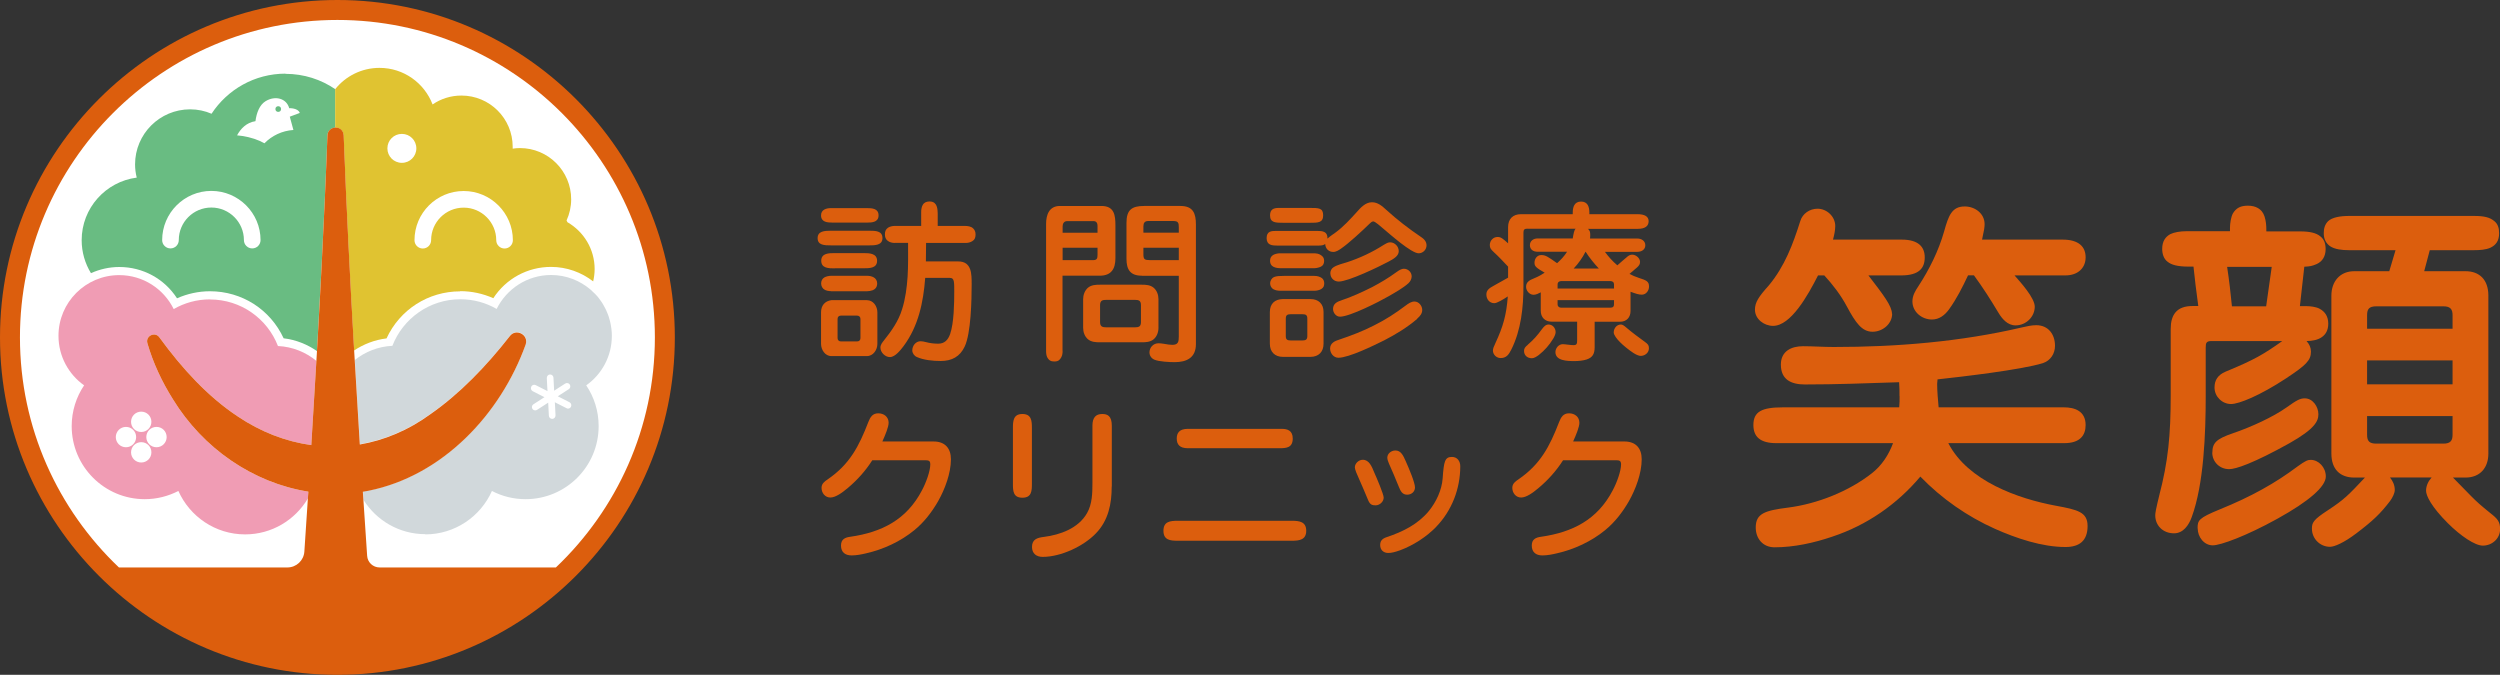
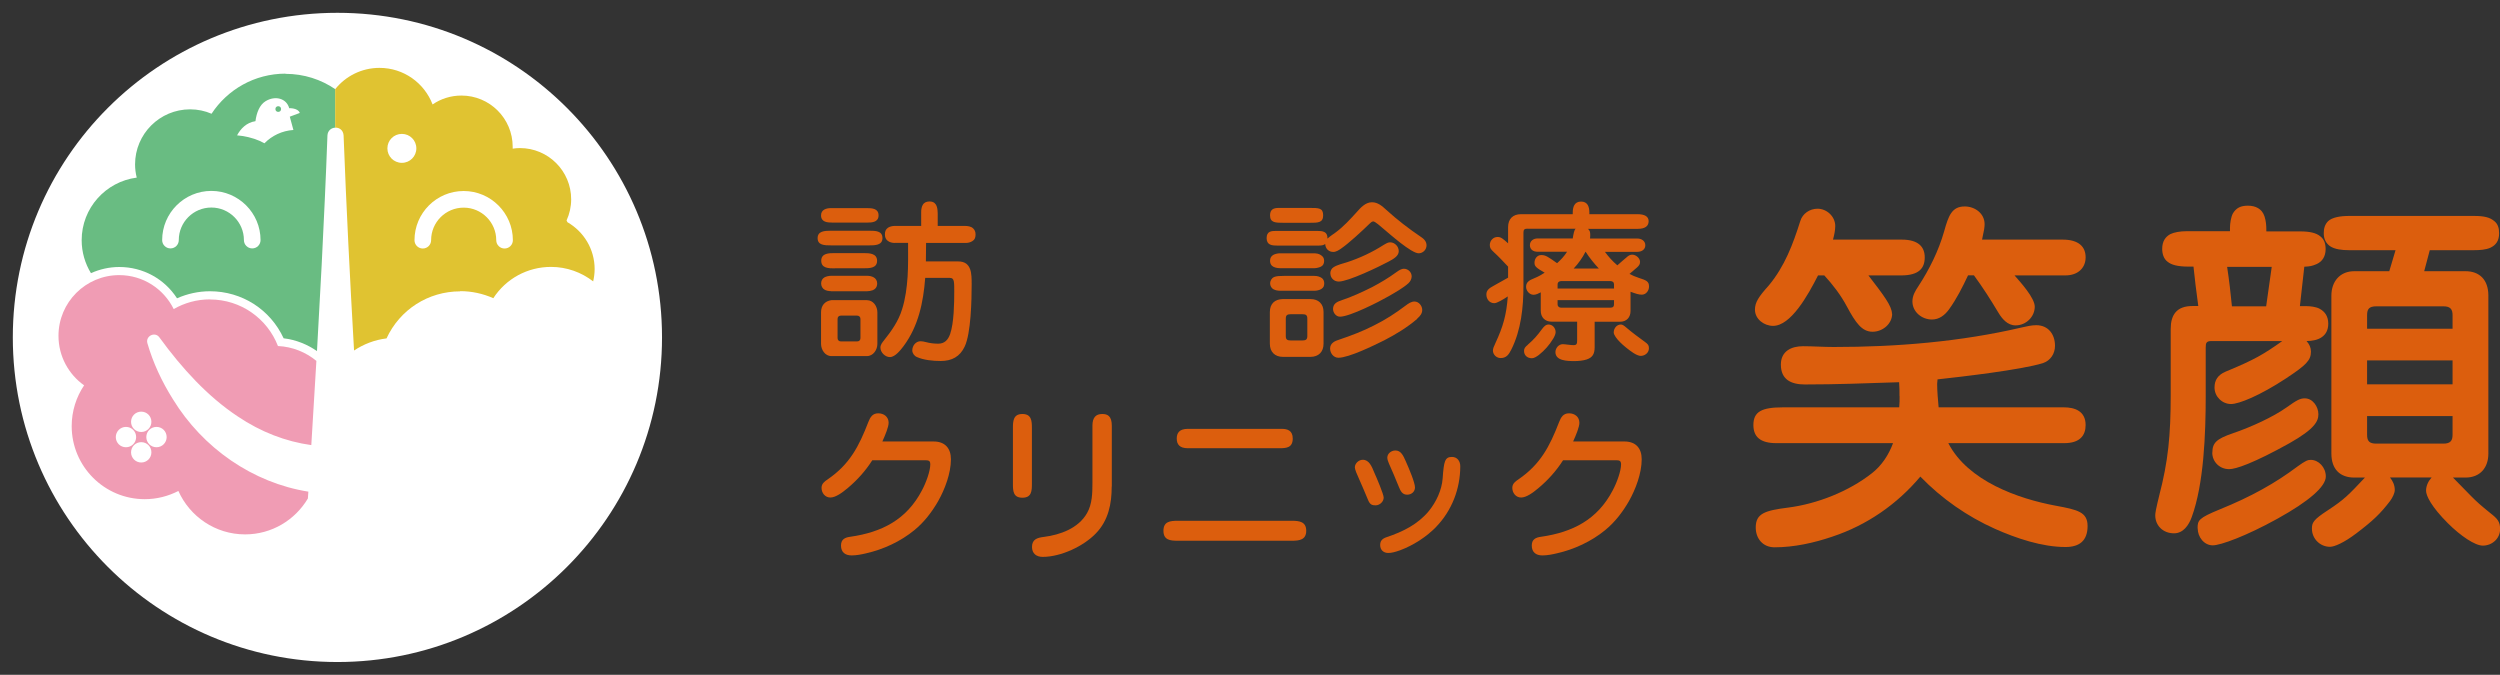
<svg xmlns="http://www.w3.org/2000/svg" id="_レイヤー_1" data-name="レイヤー 1" viewBox="0 0 255.62 69">
  <rect x="0" y="0" width="255.62" height="69" fill="#333333" stroke="none" />
  <defs>
    <style>
      .cls-1 {
        fill: none;
      }

      .cls-1, .cls-2, .cls-3, .cls-4, .cls-5, .cls-6, .cls-7 {
        stroke-width: 0px;
      }

      .cls-2 {
        fill: #dc5e0d;
      }

      .cls-3 {
        fill: #f09cb4;
      }

      .cls-4 {
        fill: #fff;
      }

      .cls-5 {
        fill: #e0c331;
      }

      .cls-6 {
        fill: #d1d8db;
      }

      .cls-7 {
        fill: #69bc82;
      }
    </style>
  </defs>
  <circle class="cls-4" cx="34.5" cy="34.5" r="33.19" />
  <g>
    <g>
      <path class="cls-1" d="m14.44,44.18c.57,0,1.04-.46,1.04-1.04s-.46-1.04-1.04-1.04-1.04.46-1.04,1.04.46,1.04,1.04,1.04Z" />
      <path class="cls-1" d="m13.92,44.7c0-.57-.46-1.04-1.04-1.04s-1.04.46-1.04,1.04.46,1.04,1.04,1.04,1.04-.46,1.04-1.04Z" />
      <path class="cls-1" d="m14.44,45.21c-.57,0-1.04.46-1.04,1.04s.46,1.04,1.04,1.04,1.04-.46,1.04-1.04-.46-1.04-1.04-1.04Z" />
      <circle class="cls-1" cx="16" cy="44.69" r="1.04" />
    </g>
    <g>
      <g>
        <path class="cls-1" d="m47.41,19.52c-2.77,0-5.03,2.26-5.03,5.03,0,.47.38.85.85.85s.85-.38.85-.85c0-1.83,1.49-3.33,3.33-3.33s3.33,1.49,3.33,3.33c0,.47.38.85.85.85s.85-.38.85-.85c0-2.77-2.26-5.03-5.03-5.03Z" />
        <path class="cls-1" d="m41.09,13.69c-.82,0-1.48.66-1.48,1.48s.66,1.48,1.48,1.48,1.48-.66,1.48-1.48-.66-1.48-1.48-1.48Z" />
      </g>
      <g>
        <path class="cls-1" d="m43.24,25.4c.47,0,.85-.38.85-.85,0-1.83,1.49-3.33,3.33-3.33s3.33,1.49,3.33,3.33c0,.47.38.85.85.85s.85-.38.85-.85c0-2.77-2.26-5.03-5.03-5.03s-5.03,2.26-5.03,5.03c0,.47.38.85.85.85Z" />
        <path class="cls-1" d="m41.09,16.66c.82,0,1.48-.66,1.48-1.48s-.66-1.48-1.48-1.48-1.48.66-1.48,1.48.66,1.48,1.48,1.48Z" />
      </g>
      <g>
        <path class="cls-1" d="m21.61,19.52c-2.77,0-5.03,2.26-5.03,5.03,0,.47.38.85.85.85s.85-.38.85-.85c0-1.83,1.49-3.33,3.33-3.33s3.33,1.49,3.33,3.33c0,.47.38.85.85.85s.85-.38.85-.85c0-2.77-2.25-5.03-5.03-5.03Z" />
-         <path class="cls-1" d="m43.24,25.4c.47,0,.85-.38.85-.85,0-1.83,1.49-3.33,3.33-3.33s3.33,1.49,3.33,3.33c0,.47.38.85.85.85s.85-.38.85-.85c0-2.77-2.26-5.03-5.03-5.03s-5.03,2.26-5.03,5.03c0,.47.38.85.85.85Z" />
        <path class="cls-1" d="m29.56,11.07c-.27-1-1.43-1.32-2.42-.71-.6.37-.92,1.19-1.03,2.04-.93.15-1.52.78-1.88,1.45.17.01.34.03.51.06.88.13,1.67.4,2.29.75.76-.78,1.8-1.28,2.95-1.36l-.37-1.36,1.02-.38c-.16-.52-1.08-.49-1.08-.49Z" />
        <path class="cls-1" d="m41.09,16.66c.82,0,1.48-.66,1.48-1.48s-.66-1.48-1.48-1.48-1.48.66-1.48,1.48.66,1.48,1.48,1.48Z" />
        <path class="cls-1" d="m34.5,2.04C16.6,2.04,2.04,16.6,2.04,34.5c0,9.25,3.89,17.6,10.12,23.52h17.23c.91,0,1.67-.71,1.73-1.62.14-2.04.27-4.09.41-6.14-5.68-.9-10.79-4.45-13.85-9.45-1.13-1.8-2.03-3.72-2.61-5.73-.21-.74.79-1.22,1.23-.59,2.33,3.2,4.96,6.06,8.01,8.08,2.36,1.59,4.91,2.57,7.52,2.93.2-3.21.4-6.42.58-9.62-.99-.69-2.15-1.15-3.41-1.31-1.36-2.94-4.26-4.81-7.53-4.81-1.16,0-2.31.25-3.37.72-1.29-1.99-3.49-3.2-5.9-3.2-1.03,0-2.01.23-2.9.63-.6-.98-.95-2.13-.95-3.37,0-3.28,2.46-5.99,5.63-6.4-.11-.43-.17-.88-.17-1.35,0-3.11,2.52-5.63,5.63-5.63.78,0,1.52.16,2.19.45,1.61-2.47,4.4-4.1,7.57-4.1,1.89,0,3.64.58,5.09,1.57,1.07-1.33,2.7-2.18,4.53-2.18,2.48,0,4.59,1.56,5.43,3.74.84-.57,1.85-.91,2.95-.91,2.9,0,5.24,2.35,5.24,5.24,0,.06,0,.13,0,.19.24-.03.49-.06.74-.06,2.9,0,5.24,2.35,5.24,5.24,0,.77-.17,1.5-.47,2.16.03.06.06.12.09.18,1.66.96,2.78,2.75,2.78,4.8,0,.43-.05.85-.15,1.25-1.19-.93-2.69-1.48-4.31-1.48-2.42,0-4.61,1.21-5.9,3.2-1.06-.47-2.21-.72-3.37-.72-3.27,0-6.17,1.87-7.53,4.81-1.22.15-2.35.59-3.32,1.24.18,3.21.37,6.41.58,9.61,2.5-.43,4.96-1.45,7.22-3.1,3.01-2.09,5.72-4.9,8.11-7.97.62-.84,1.96-.15,1.63.84-2.56,7.09-8.46,13.43-16.08,14.96-.19.04-.38.07-.57.1.14,2.18.29,4.36.44,6.55,0,0,0,0,0,0,.04.67.6,1.19,1.27,1.19h18.03c6.23-5.92,10.12-14.27,10.12-23.52,0-17.9-14.56-32.46-32.46-32.46Z" />
        <g>
          <circle class="cls-7" cx="28.45" cy="11.15" r=".29" />
          <path class="cls-7" d="m29.2,7.53c-3.17,0-5.95,1.63-7.57,4.1-.67-.29-1.41-.45-2.19-.45-3.11,0-5.63,2.52-5.63,5.63,0,.46.06.91.17,1.35-3.17.41-5.63,3.11-5.63,6.4,0,1.23.35,2.39.95,3.37.89-.4,1.86-.63,2.9-.63,2.42,0,4.61,1.21,5.9,3.2,1.06-.47,2.21-.72,3.37-.72,3.27,0,6.17,1.87,7.53,4.81,1.26.15,2.42.62,3.41,1.31.17-2.95.33-5.89.48-8.83.22-4.41.43-8.82.59-13.23.03-.5.41-.77.8-.79v-3.93s0,0,0,0c-1.45-.99-3.2-1.57-5.09-1.57Zm-3.41,17.87c-.47,0-.85-.38-.85-.85,0-1.83-1.49-3.33-3.33-3.33s-3.33,1.49-3.33,3.33c0,.47-.38.85-.85.85s-.85-.38-.85-.85c0-2.77,2.26-5.03,5.03-5.03s5.03,2.26,5.03,5.03c0,.47-.38.85-.85.85Zm4.2-12.11c-1.15.08-2.19.58-2.95,1.36-.62-.35-1.41-.62-2.29-.75-.17-.03-.34-.04-.51-.06.36-.67.95-1.31,1.88-1.45.11-.85.42-1.67,1.03-2.04.99-.61,2.15-.29,2.42.71,0,0,.92-.03,1.08.49l-1.02.38.37,1.36Z" />
        </g>
        <path class="cls-5" d="m47.07,29.77c1.16,0,2.31.25,3.37.72,1.29-1.99,3.49-3.2,5.9-3.2,1.62,0,3.12.56,4.31,1.48.09-.4.15-.82.15-1.25,0-2.06-1.12-3.84-2.78-4.8-.03-.06-.06-.12-.09-.18.3-.66.47-1.39.47-2.16,0-2.9-2.35-5.24-5.24-5.24-.25,0-.5.02-.74.06,0-.06,0-.13,0-.19,0-2.9-2.35-5.24-5.24-5.24-1.09,0-2.11.33-2.95.91-.84-2.19-2.95-3.74-5.43-3.74-1.83,0-3.47.85-4.53,2.18,0,0,0,0,0,0v3.93c.41-.02.82.24.86.79.28,7.33.65,14.67,1.07,22,.97-.65,2.1-1.09,3.32-1.24,1.36-2.94,4.26-4.81,7.53-4.81Zm.34-10.24c2.77,0,5.03,2.26,5.03,5.03,0,.47-.38.85-.85.85s-.85-.38-.85-.85c0-1.83-1.49-3.33-3.33-3.33s-3.33,1.49-3.33,3.33c0,.47-.38.85-.85.85s-.85-.38-.85-.85c0-2.77,2.25-5.03,5.03-5.03Zm-6.32-5.84c.82,0,1.48.66,1.48,1.48s-.66,1.48-1.48,1.48-1.48-.66-1.48-1.48.66-1.48,1.48-1.48Z" />
        <g>
          <circle class="cls-1" cx="16" cy="44.69" r="1.04" />
          <path class="cls-1" d="m14.44,45.21c-.57,0-1.04.46-1.04,1.04s.46,1.04,1.04,1.04,1.04-.46,1.04-1.04-.46-1.04-1.04-1.04Z" />
          <path class="cls-1" d="m13.92,44.7c0-.57-.46-1.04-1.04-1.04s-1.04.46-1.04,1.04.46,1.04,1.04,1.04,1.04-.46,1.04-1.04Z" />
          <path class="cls-1" d="m13.4,43.14c0,.57.46,1.04,1.04,1.04s1.04-.46,1.04-1.04-.46-1.04-1.04-1.04-1.04.46-1.04,1.04Z" />
-           <path class="cls-1" d="m34.5,2.04C16.6,2.04,2.04,16.6,2.04,34.5c0,9.25,3.89,17.6,10.12,23.52h17.23c.91,0,1.67-.71,1.73-1.62.12-1.81.24-3.62.36-5.43-1.3,2.19-3.69,3.67-6.42,3.67-3.04,0-5.66-1.83-6.82-4.44-1.03.54-2.2.84-3.44.84-4.12,0-7.47-3.34-7.47-7.47,0-1.55.47-2.98,1.27-4.17-1.59-1.12-2.62-2.97-2.62-5.06,0-3.43,2.78-6.21,6.21-6.21,2.45,0,4.55,1.42,5.57,3.47,1.09-.63,2.36-.99,3.71-.99,3.17,0,5.87,1.98,6.95,4.76,1.49.07,2.85.63,3.93,1.52.02-.34.04-.68.06-1.01.17-2.95.33-5.89.48-8.83.22-4.41.43-8.82.59-13.23.03-.5.41-.77.8-.79.41-.02.82.24.86.79.28,7.33.65,14.67,1.07,22,.18,3.21.37,6.41.58,9.61,2.5-.43,4.96-1.45,7.22-3.1,3.01-2.09,5.72-4.9,8.11-7.97.62-.84,1.96-.15,1.63.84-2.56,7.09-8.46,13.43-16.08,14.96-.19.04-.38.07-.57.1.14,2.18.29,4.36.44,6.55,0,0,0,0,0,0,.04.67.6,1.19,1.27,1.19h18.03c6.23-5.92,10.12-14.27,10.12-23.52,0-17.9-14.56-32.46-32.46-32.46Z" />
          <path class="cls-3" d="m21.47,30.61c-1.35,0-2.61.36-3.71.99-1.01-2.05-3.12-3.47-5.57-3.47-3.43,0-6.21,2.78-6.21,6.21,0,2.09,1.04,3.94,2.62,5.06-.8,1.19-1.27,2.63-1.27,4.17,0,4.12,3.34,7.47,7.47,7.47,1.24,0,2.41-.31,3.44-.84,1.16,2.61,3.78,4.44,6.82,4.44,2.74,0,5.12-1.48,6.42-3.67.02-.23.03-.47.05-.7-5.68-.9-10.79-4.45-13.85-9.45-1.13-1.8-2.03-3.72-2.61-5.73-.21-.74.79-1.22,1.23-.59,2.33,3.2,4.96,6.06,8.01,8.08,2.36,1.59,4.91,2.57,7.52,2.93.18-2.87.35-5.74.52-8.61-1.08-.89-2.44-1.45-3.93-1.52-1.08-2.79-3.78-4.76-6.95-4.76Zm-9.63,14.08c0-.57.46-1.04,1.04-1.04s1.04.46,1.04,1.04-.46,1.04-1.04,1.04-1.04-.46-1.04-1.04Zm2.6,2.6c-.57,0-1.04-.46-1.04-1.04s.46-1.04,1.04-1.04,1.04.46,1.04,1.04-.46,1.04-1.04,1.04Zm2.6-2.6c0,.57-.46,1.04-1.04,1.04s-1.04-.46-1.04-1.04.46-1.04,1.04-1.04,1.04.46,1.04,1.04Zm-1.56-1.56c0,.57-.46,1.04-1.04,1.04s-1.04-.46-1.04-1.04.46-1.04,1.04-1.04,1.04.46,1.04,1.04Z" />
          <g>
            <path class="cls-1" d="m54.47,39.98l.74.38s0,0,0,0l.46.23-1.13.73c-.16.1-.2.31-.1.47.07.1.17.15.29.15.06,0,.13-.02.19-.06l.7-.45s0,0,0,0l.43-.28.07,1.34c0,.18.16.32.34.32,0,0,.01,0,.02,0,.19-.01.33-.17.32-.36l-.04-.83s0,0,0,0l-.03-.51,1.2.61s.1.04.15.04c.12,0,.24-.07.3-.19.09-.17.02-.37-.15-.46l-.74-.38s0,0,0,0l-.46-.23,1.13-.73c.16-.1.2-.31.1-.47-.1-.16-.31-.2-.47-.1l-.7.45s0,0,0,0l-.43.28-.07-1.34c-.01-.19-.18-.33-.36-.32-.19.01-.33.17-.32.36l.04.83s0,0,0,0l.03.51-1.2-.61c-.17-.09-.37-.02-.46.15-.09.17-.02.37.15.46Z" />
            <path class="cls-1" d="m34.5,2.04C16.6,2.04,2.04,16.6,2.04,34.5c0,9.25,3.89,17.6,10.12,23.52h17.23c.91,0,1.67-.71,1.73-1.62.12-1.81.24-3.62.36-5.43.02-.23.03-.47.05-.7-5.68-.9-10.79-4.45-13.85-9.45-1.13-1.8-2.03-3.72-2.61-5.73-.21-.74.79-1.22,1.23-.59,2.33,3.2,4.96,6.06,8.01,8.08,2.36,1.59,4.91,2.57,7.52,2.93.18-2.87.35-5.74.52-8.61.02-.34.04-.68.06-1.01.17-2.95.33-5.89.48-8.83.22-4.41.43-8.82.59-13.23.03-.5.41-.77.8-.79.41-.02.82.24.86.79.28,7.33.65,14.67,1.07,22,.02.34.04.67.06,1.01,1.07-.85,2.39-1.38,3.84-1.45,1.08-2.79,3.78-4.76,6.95-4.76,1.35,0,2.61.36,3.71.99,1.01-2.05,3.12-3.47,5.57-3.47,1.54,0,2.95.57,4.04,1.5,0,0,0,0,0,0,.16.14.31.28.46.44.02.02.03.04.05.05.13.14.25.28.36.42.02.03.05.07.07.1.1.14.2.27.29.42.03.04.06.09.08.14.08.13.15.27.22.41.03.06.06.11.08.17.06.14.12.27.17.41.02.07.05.13.07.2.05.14.08.28.12.42.02.07.04.14.05.21.03.15.06.3.08.46,0,.07.02.13.03.2.02.22.04.44.04.67,0,2.09-1.04,3.94-2.62,5.06.8,1.19,1.27,2.63,1.27,4.17,0,4.12-3.34,7.47-7.47,7.47-1.24,0-2.41-.31-3.44-.84-1.16,2.61-3.78,4.44-6.82,4.44-2.67,0-5-1.4-6.32-3.5.12,1.89.25,3.79.38,5.68,0,0,0,0,0,0,.04.67.6,1.19,1.27,1.19h18.03c6.23-5.92,10.12-14.27,10.12-23.52,0-17.9-14.56-32.46-32.46-32.46Z" />
-             <path class="cls-6" d="m43.48,54.64c3.04,0,5.66-1.83,6.82-4.44,1.03.54,2.2.84,3.44.84,4.12,0,7.47-3.34,7.47-7.47,0-1.55-.47-2.98-1.27-4.17,1.59-1.12,2.62-2.97,2.62-5.06,0-.23-.01-.45-.04-.67,0-.07-.02-.13-.03-.2-.02-.15-.04-.31-.08-.46-.02-.07-.04-.14-.05-.21-.04-.14-.07-.28-.12-.42-.02-.07-.05-.13-.07-.2-.05-.14-.11-.28-.17-.41-.03-.06-.05-.11-.08-.17-.07-.14-.14-.28-.22-.41-.03-.05-.05-.09-.08-.14-.09-.14-.18-.28-.29-.42-.02-.03-.05-.07-.07-.1-.11-.15-.23-.29-.36-.42-.02-.02-.03-.04-.05-.05-.15-.15-.3-.3-.46-.44,0,0,0,0,0,0-1.09-.93-2.5-1.5-4.04-1.5-2.45,0-4.55,1.42-5.57,3.47-1.09-.63-2.36-.99-3.71-.99-3.17,0-5.87,1.98-6.95,4.76-1.45.07-2.78.6-3.84,1.45.17,2.87.33,5.74.52,8.61,2.5-.43,4.96-1.45,7.22-3.1,3.01-2.09,5.72-4.9,8.11-7.97.62-.84,1.96-.15,1.63.84-2.56,7.09-8.46,13.43-16.08,14.96-.19.04-.38.07-.57.1.02.29.04.58.06.87,1.32,2.1,3.65,3.5,6.32,3.5Zm10.84-15.11c.08-.17.29-.24.46-.15l1.2.61-.03-.51s0,0,0,0l-.04-.83c0-.19.13-.35.32-.36.18-.01.35.13.36.32l.07,1.34.43-.28s0,0,0,0l.7-.45c.16-.1.37-.06.47.1.1.16.06.37-.1.47l-1.13.73.46.23s0,0,0,0l.74.38c.17.09.23.29.15.46-.06.12-.18.19-.3.19-.05,0-.1-.01-.15-.04l-1.2-.61.03.51s0,0,0,0l.04.83c0,.19-.13.35-.32.36,0,0-.01,0-.02,0-.18,0-.33-.14-.34-.32l-.07-1.34-.43.28s0,0,0,0l-.7.45c-.06.04-.12.06-.19.06-.11,0-.22-.05-.29-.15-.1-.16-.06-.37.1-.47l1.13-.73-.46-.23s0,0,0,0l-.74-.38c-.17-.09-.23-.29-.15-.46Z" />
          </g>
        </g>
      </g>
    </g>
  </g>
  <path class="cls-2" d="m194.22,40.51c0-.49,0-.98-.04-1.43-3.31.11-6.4.23-9.64.23-1.39,0-2.45-.49-2.45-2.03,0-1.36,1.05-1.88,2.26-1.88,1.05,0,2.11.08,3.13.08,6.44,0,12.96-.53,19.25-2,.49-.11.98-.23,1.47-.23,1.24,0,1.92.94,1.92,2.11,0,.79-.45,1.51-1.24,1.77-2.18.68-8.29,1.39-10.77,1.66,0,.15-.04.3-.04.45,0,.79.08,1.58.15,2.41h12.81c1.05,0,2.22.34,2.22,1.81,0,1.05-.57,1.85-2.18,1.85h-11.86c2,3.88,7.16,5.69,11,6.4,2.22.41,3.24.64,3.24,2.07,0,1.51-.83,2.15-2.26,2.15-2.41,0-5.05-.9-7.19-1.85-2.86-1.28-5.46-3.09-7.65-5.35-2.37,2.82-5.46,4.97-9,6.14-1.88.64-3.92,1.09-5.91,1.09-1.17,0-1.92-.87-1.92-2.03,0-1.43.94-1.73,3.31-2.03,2.98-.38,6.21-1.66,8.55-3.5,1.02-.79,1.73-1.88,2.18-3.09h-11.94c-1.62,0-2.34-.64-2.34-1.85,0-1.36.83-1.81,3.01-1.81h11.9c.04-.38.04-.75.04-1.13Zm-.75-8.44c0,1.05-.98,1.85-2,1.85-1.09,0-1.73-.9-2.64-2.6-.6-1.13-1.43-2.22-2.3-3.16h-.64c-1.05,2.07-2.79,5.16-4.6,5.16-.9,0-1.85-.68-1.85-1.66,0-.75.38-1.32,1.43-2.49,1.62-1.96,2.45-4.18,3.2-6.55.23-.79.98-1.28,1.77-1.28.94,0,1.81.79,1.81,1.77,0,.45-.11.94-.23,1.39h7.04c1.66,0,2.34.72,2.34,1.81s-.56,1.85-2.41,1.85h-3.35c1.54,2,2.41,3.13,2.41,3.92Zm14.58-.72c0,1.05-.9,1.92-1.96,1.92-.83,0-1.39-.68-1.77-1.32-.79-1.32-1.58-2.56-2.49-3.8h-.6c-.57,1.21-1.17,2.41-1.96,3.5-.41.56-.98,1.02-1.73,1.02-1.05,0-2-.79-2-1.85,0-.6.3-1.09.6-1.54,1.13-1.73,2.07-3.62,2.64-5.61.45-1.62.79-2.56,2.11-2.56,1.05,0,2.03.72,2.03,1.81,0,.3-.04.6-.26,1.58h8.25c1.62,0,2.34.72,2.34,1.81s-.79,1.85-2.07,1.85h-5.2c.6.68,2.07,2.3,2.07,3.2Z" />
  <path class="cls-2" d="m228.01,23.67v-.38c0-.45.11-1.13.3-1.47.34-.56.79-.79,1.54-.79s1.43.3,1.69,1.09c.15.49.19.83.19,1.54h3.47c.94,0,1.62.15,2.03.49.34.26.56.64.56,1.32,0,.75-.34,1.28-.94,1.54-.45.19-.64.23-1.24.26-.15,1.32-.3,2.67-.45,4.03h.64c.45,0,1.02.08,1.36.26.57.3.9.79.9,1.54,0,1.32-1.05,1.77-2.22,1.77.3.34.45.68.45,1.09,0,.9-.53,1.39-2.52,2.71-2.75,1.81-4.86,2.64-5.65,2.64-.9,0-1.69-.75-1.69-1.69,0-.75.34-1.28,1.13-1.62,2.94-1.21,3.88-1.77,5.8-3.13h-7.23c-.53,0-.6.19-.6.64v4.93c0,3.92-.19,9.04-1.43,12.43-.3.83-.87,1.66-1.81,1.66-1.09,0-1.92-.75-1.92-1.85,0-.23.08-.68.41-2.03.9-3.47,1.17-6.06,1.17-10.28v-6.74c0-1.43.6-2.34,2.22-2.34h.6c-.19-1.32-.38-2.98-.49-4.03h-.49c-1.17,0-1.77-.19-2.15-.49-.41-.3-.56-.83-.56-1.32,0-.79.34-1.24.83-1.51.38-.19,1.02-.3,1.66-.3h4.44Zm-3.31,30.36c0-.83.08-1.05,2.3-1.96,3.16-1.28,5.65-2.67,7.91-4.37.83-.6,1.05-.68,1.36-.68.79,0,1.54.75,1.54,1.7,0,1.02-1.69,2.52-4.97,4.33-3.2,1.77-5.8,2.71-6.59,2.71-.9,0-1.54-.87-1.54-1.73Zm1.51-7.76c0-.98.41-1.39,2.07-1.96,1.88-.64,4.11-1.66,5.5-2.64,1.05-.75,1.39-.94,1.88-.94.83,0,1.39.87,1.39,1.62,0,.68-.3,1.47-2.98,2.98-3.65,2.03-5.46,2.64-6.14,2.64-.98,0-1.73-.75-1.73-1.69Zm2-14.95h3.5c.19-1.32.41-2.94.57-4.03h-4.56c.19,1.24.38,2.82.49,4.03Zm16.65,18.79c0,.3-.23.79-.49,1.13-.98,1.28-1.73,2-3.46,3.31-1.24.94-2.22,1.36-2.67,1.36-1.02,0-1.85-.83-1.85-1.85,0-.6.11-.9,1.62-1.88,1.66-1.09,2.07-1.51,3.8-3.35h-1.09c-1.47,0-2.34-.87-2.34-2.45v-16.16c0-1.43.87-2.49,2.34-2.49h3.58l.64-2.15h-4.78c-.68,0-1.43-.08-1.92-.41-.41-.3-.64-.72-.64-1.32,0-.49.11-.9.45-1.24.41-.38,1.21-.53,2.15-.53h12.77c1.05,0,1.62.15,2.07.53.38.3.49.75.49,1.24,0,.79-.34,1.21-.87,1.47-.49.23-1.17.26-1.66.26h-4.56l-.57,2.15h4.22c1.43,0,2.34.87,2.34,2.49v16.16c0,1.43-.83,2.45-2.34,2.45h-1.28c.41.41,1.21,1.24,1.88,1.92.6.6.9.87,1.96,1.73.72.56.98.87.98,1.62,0,.98-.83,1.69-1.77,1.69-.79,0-2.26-.98-3.58-2.3-1.66-1.66-2.22-2.79-2.22-3.31s.23-.98.57-1.36h-4.26c.3.38.49.79.49,1.28Zm5.91-16.5v-1.39c0-.6-.23-.9-.94-.9h-6.86c-.75,0-.94.3-.94.9v1.39h8.74Zm0,5.69v-2.45h-8.74v2.45h8.74Zm-8.74,5.16c0,.64.23.9.94.9h6.86c.68,0,.94-.26.94-.9v-1.92h-8.74v1.92Z" />
  <path class="cls-2" d="m88.84,23.59c.72,0,1.39.02,1.39.76s-.79.74-1.39.74h-3.85c-.71,0-1.39-.02-1.39-.74s.69-.76,1.39-.76h3.85Zm-.19-.83h-3.5c-.55,0-1.2-.04-1.2-.74,0-.58.53-.74,1.01-.74h3.69c.53,0,1.18.04,1.18.74s-.65.74-1.18.74Zm-.02,7.93c.67,0,1.08.64,1.08,1.24v3.23c0,.6-.41,1.25-1.08,1.25h-3.62c-.65,0-1.06-.65-1.06-1.25v-3.23c0-.69.39-1.15,1.06-1.24h3.62Zm-3.27-3.25c-.62,0-1.39,0-1.39-.78s.79-.78,1.39-.78h2.93c.6,0,1.39.02,1.39.79s-.81.76-1.39.76h-2.93Zm-.39,2.33c-.23,0-.48-.05-.64-.14-.23-.12-.37-.37-.37-.65,0-.26.11-.49.34-.62.16-.09.44-.16.67-.16h3.71c.23,0,.44.05.62.14.25.12.39.37.39.64,0,.37-.19.58-.44.69-.18.07-.42.11-.6.11h-3.67Zm.67,4.8c0,.21.14.34.35.34h1.64c.21,0,.35-.12.35-.34v-1.96c0-.21-.14-.34-.35-.34h-1.64c-.21,0-.35.12-.35.34v1.96Zm5.88-9.73c-.28,0-.56-.05-.79-.25-.18-.14-.25-.39-.25-.62,0-.3.07-.51.32-.69.16-.11.46-.18.67-.18h2.72v-1.46c0-.23.05-.51.16-.69.14-.25.39-.35.69-.35.28,0,.48.07.64.3.11.16.16.39.18.6.02.19.02.37.02.51v1.09h2.77c.3,0,.64.05.85.25.16.16.25.35.25.62,0,.3-.07.53-.34.69-.16.11-.42.18-.64.18h-4.08l-.02,1.89h3.3c.71,0,1.04.32,1.22.79.16.44.16,1.02.16,1.57,0,1.59-.07,4.98-.71,6.34-.49,1.04-1.32,1.48-2.45,1.48-.78,0-1.75-.09-2.45-.41-.26-.11-.46-.39-.46-.67,0-.48.35-.94.85-.94.18,0,.34.04.55.09.41.11.83.16,1.25.16.65,0,1.01-.39,1.22-.99.39-1.13.42-3.14.42-4.38,0-.41,0-.74-.04-.97-.04-.26-.16-.39-.42-.39h-2.51c-.19,2.49-.69,4.94-2.22,6.99-.3.39-.85,1.11-1.39,1.11-.49,0-.97-.48-.97-.97,0-.28.18-.51.35-.72.79-.99,1.5-1.99,1.87-3.21.34-1.08.48-2.19.56-3.32.07-1.15.05-2.29.05-3.46h-1.32Z" />
-   <path class="cls-2" d="m108.65,35.86c0,.32-.04.58-.25.85-.18.23-.39.25-.6.25-.3,0-.53-.07-.72-.42-.09-.18-.12-.42-.12-.65v-12.99c0-.94.32-1.84,1.41-1.84h4.25c1.32,0,1.43.95,1.43,2.01v3.32c0,1.09-.41,1.8-1.61,1.8h-3.8v7.68Zm3.57-12.07v-.72c0-.25-.12-.46-.39-.46h-2.72c-.32,0-.46.25-.46.55v.64h3.57Zm-3.57,2.81h3.11c.41,0,.46-.19.46-.55v-.72h-3.57v1.27Zm8.07,2.51c.44,0,.9.02,1.25.32.32.28.48.72.48,1.15v2.95c0,.44-.16.87-.48,1.15-.35.3-.81.32-1.25.32h-4.24c-.44,0-.9-.02-1.25-.32-.32-.28-.48-.71-.48-1.15v-2.95c0-.42.16-.86.48-1.15.35-.3.81-.32,1.25-.32h4.24Zm-4.24,3.83c0,.46.25.53.65.53h2.89c.41,0,.64-.07.64-.53v-1.75c0-.46-.23-.53-.64-.53h-2.89c-.42,0-.64.07-.65.53v1.75Zm4.27-4.75c-1.18,0-1.57-.62-1.57-1.73v-3.67c0-1.32.53-1.73,1.8-1.73h3.71c1.31,0,1.59.76,1.59,1.91v12.22c0,1.38-.94,1.84-2.17,1.84-.53,0-1.59-.05-2.07-.25-.3-.12-.51-.42-.51-.74,0-.51.39-.94.92-.94.18,0,.34.02.53.05.39.07.65.11.88.11.6,0,.67-.3.67-.85v-6.21h-3.78Zm3.78-4.4v-.55c0-.44-.05-.64-.55-.64h-2.59c-.35,0-.48.21-.48.55v.64h3.62Zm-3.62,2.19c0,.58.14.6.67.62h2.95v-1.27h-3.62v.65Z" />
  <path class="cls-2" d="m145.06,25.9c-.76,0-2.97-1.98-3.62-2.52-.21-.19-.85-.74-1.01-.74s-.26.11-.37.21c-.74.72-2.14,2.03-2.97,2.59-.21.14-.48.32-.76.32-.48,0-.81-.34-.83-.81-.19.14-.42.16-.69.16h-4.22c-.53,0-1.08-.05-1.08-.76s.48-.74.99-.74h4.17c.55,0,1.09.05,1.06.79.26-.25.58-.44.86-.65.78-.58,1.46-1.32,2.12-2.05.41-.46.9-1.02,1.57-1.02.62,0,1.06.41,1.48.79,1.11,1.01,2.29,1.92,3.55,2.77.3.19.55.46.55.85,0,.44-.37.81-.81.81Zm-11.07,4.68c.83,0,1.34.49,1.34,1.32v3.25c0,.83-.51,1.34-1.34,1.34h-2.81c-.83,0-1.34-.51-1.34-1.34v-3.25c0-.85.51-1.31,1.34-1.32h2.81Zm-.09-7.8h-2.65c-.83,0-1.39,0-1.39-.76,0-.6.35-.76.88-.76h3.16c.95,0,1.39,0,1.39.76s-.53.76-1.39.76Zm.53,4.64h-3.57c-.28,0-.62-.07-.81-.25-.14-.14-.19-.32-.19-.51,0-.26.11-.48.34-.6.16-.09.44-.16.67-.16h3.44c.32,0,.55.05.74.18.19.12.34.28.34.58,0,.28-.09.48-.32.6-.16.09-.48.16-.64.16Zm-.05,2.31h-3.44c-.3,0-.65-.05-.86-.25-.14-.14-.21-.32-.21-.51,0-.28.18-.55.39-.64.25-.11.64-.12,1.01-.12h3.12c.28,0,.56.07.78.23.16.12.23.34.23.53,0,.26-.07.44-.3.58-.16.11-.48.18-.71.18Zm-2.91,4.64c0,.34.14.44.48.44h1.24c.34,0,.48-.11.48-.44v-1.8c0-.34-.14-.44-.48-.44h-1.24c-.34,0-.48.11-.48.44v1.8Zm13.45-1.78c-1.02.88-2.19,1.59-3.39,2.21-1.02.51-3.62,1.78-4.68,1.78-.49,0-.85-.46-.85-.94,0-.56.49-.78.95-.92,1.22-.41,2.4-.86,3.55-1.45,1.2-.6,2.15-1.22,3.23-2.03.26-.19.55-.41.9-.41.44,0,.79.44.79.86,0,.37-.23.65-.51.88Zm-8.9-4.63c0-.25.12-.51.34-.64.39-.25.95-.37,1.38-.51,1.29-.42,2.61-1.04,3.74-1.77.39-.23.49-.26.67-.26.46,0,.87.42.87.9s-.49.78-1.06,1.08c-.95.51-4.11,2.03-5.08,2.03-.46,0-.85-.35-.85-.83Zm8,.99c-.53.49-1.43.99-2.07,1.36-.95.55-3.94,2.07-4.94,2.07-.41,0-.71-.41-.71-.79,0-.53.41-.74.85-.88,1.06-.35,2.14-.85,3.12-1.34.88-.46,1.73-.97,2.52-1.55.23-.16.48-.34.76-.34.42,0,.79.35.79.78,0,.26-.14.53-.34.71Z" />
  <path class="cls-2" d="m156.18,23.38c-.32,0-.41.11-.41.41v5.37c0,2.24-.23,4.57-1.25,6.6-.25.48-.48.85-1.09.85-.41,0-.78-.35-.78-.76,0-.21.09-.42.25-.76.79-1.69,1.13-2.89,1.27-4.78-.48.32-1.11.69-1.38.69-.49,0-.81-.41-.81-.88,0-.39.19-.62.81-.94.46-.25.97-.55,1.41-.79v-1.13c-.48-.51-.95-1.01-1.46-1.48-.3-.28-.41-.42-.41-.72,0-.46.35-.83.79-.83.35,0,.53.16,1.08.65v-1.66c0-.83.49-1.32,1.31-1.32h5.3v-.16c0-.56.16-1.13.85-1.13s.85.56.85,1.13v.16h4.93c.71,0,1.13.23,1.13.71s-.32.79-1.13.79h-5.07c.19.18.23.32.23.65,0,.07,0,.14-.02.34h4.84c.41,0,.81.23.81.69s-.41.67-.81.67h-3.32c.37.51.79.97,1.27,1.38.25-.21.69-.62,1.04-.9.19-.16.35-.19.49-.19.37,0,.79.35.79.74,0,.23-.09.37-.3.56-.28.25-.55.48-.78.67.3.16.6.28.92.39.79.26,1.08.35,1.08.9,0,.41-.3.83-.74.83-.3,0-.65-.11-1.15-.3v1.96c0,.65-.39,1.11-1.09,1.11h-2.58v2.61c0,.72-.25,1.06-.83,1.25-.37.12-.85.16-1.24.16-.78,0-1.94-.04-1.94-.92,0-.41.34-.81.76-.81.12,0,.39.04.51.05.26.04.48.05.6.05.3,0,.35-.14.35-.48v-1.92h-2.61c-.69,0-1.11-.46-1.11-1.11v-1.89c-.23.12-.48.25-.74.25-.42,0-.76-.42-.76-.81,0-.46.28-.67.88-.9.35-.14.71-.34,1.02-.55-.85-.49-1.04-.64-1.04-1.01,0-.41.26-.79.69-.79s.65.14,1.62.83c.39-.35.74-.72,1.02-1.17h-3.02c-.41,0-.78-.21-.78-.67s.39-.69.78-.69h3.6c.07-.42.14-.88.3-.99h-4.94Zm.04,11.86c.58-.49,1.01-.99,1.43-1.57.18-.23.37-.49.69-.49.41,0,.72.37.72.78,0,.18-.11.44-.25.67-.39.65-.88,1.2-1.46,1.66-.25.19-.51.34-.71.34-.48,0-.81-.3-.81-.74,0-.26.09-.39.39-.64Zm8.81-5.74v-.41c0-.23-.14-.35-.37-.35h-5.03c-.21,0-.37.12-.37.35v.41h5.77Zm-5.77,1.61c0,.23.16.35.37.35h5.03c.26,0,.37-.12.37-.35v-.42h-5.77v.42Zm1.64-3.65h2.58c-.49-.53-.97-1.11-1.36-1.73-.32.64-.74,1.22-1.22,1.73Zm5.37,6.02c.51.44,1.36,1.08,1.92,1.48.32.23.41.35.41.65,0,.46-.41.78-.85.78-.19,0-.49-.14-.74-.3-.49-.32-1.08-.81-1.34-1.08-.35-.34-.67-.76-.67-1.02,0-.41.3-.81.74-.81.16,0,.35.14.53.3Z" />
  <path class="cls-2" d="m95.46,45.14c1.16,0,1.77.69,1.77,1.82,0,1.43-.62,3.07-1.31,4.29-.64,1.11-1.43,2.14-2.42,2.95-1.41,1.16-3.18,1.98-4.96,2.38-.46.11-.97.21-1.47.21-.64,0-1.08-.32-1.08-1.01,0-.65.42-.83.97-.9,3.18-.46,5.74-1.73,7.31-4.75.41-.76.85-1.96.85-2.65,0-.42-.21-.42-.6-.42h-5.33c-.69,1.08-1.54,2.03-2.51,2.84-.58.49-1.25.97-1.78.97s-.9-.46-.9-.99c0-.42.3-.65.62-.86,2.26-1.55,3.2-3.37,4.17-5.88.19-.48.42-.88,1.01-.88s1.06.37,1.06.97c0,.41-.32,1.2-.64,1.91h5.24Z" />
  <path class="cls-2" d="m105.51,49.46c0,.72-.02,1.43-.97,1.43s-.97-.69-.97-1.43v-5.7c0-.72.04-1.43.97-1.43s.97.71.97,1.43v5.7Zm8.16.28c0,1.78-.34,3.48-1.62,4.8-1.27,1.32-3.58,2.4-5.44,2.4-.64,0-1.09-.34-1.09-1.02,0-.78.55-.94,1.2-1.02,1.68-.21,3.55-.88,4.43-2.44.53-.92.55-2.07.55-3.09v-5.84c0-.85.35-1.2,1.01-1.2.51,0,.97.18.97,1.2v6.21Z" />
  <path class="cls-2" d="m120.41,55.29c-.76,0-1.45-.07-1.45-1.02s.69-1.02,1.45-1.02h11.7c.74,0,1.45.09,1.45,1.02s-.71,1.02-1.45,1.02h-11.7Zm1.04-9.46c-.83,0-1.13-.39-1.13-.99,0-.56.26-.99,1.13-.99h9.6c.55,0,1.13.14,1.13.99,0,.95-.67.99-1.36.99h-9.37Z" />
  <path class="cls-2" d="m140.65,51.67c-.35,0-.57-.07-.76-.53-.3-.72-.62-1.48-.95-2.22-.16-.34-.41-.92-.41-1.13,0-.42.41-.78.81-.78.65,0,.92.67,1.2,1.36.21.46.94,2.17.94,2.51,0,.42-.41.79-.83.79Zm6.21,2.19c-1.02,1.04-2.33,1.89-3.69,2.4-.51.18-.88.28-1.22.28-.48,0-.83-.3-.83-.81,0-.46.25-.67.67-.81,1.66-.56,3.16-1.29,4.31-2.67.76-.94,1.32-2.14,1.41-3.34.12-1.75.23-2.19.95-2.19.55,0,.85.44.85.95,0,2.29-.85,4.52-2.45,6.18Zm-2.98-3.28c-.49,0-.67-.34-.88-.87-.32-.79-.65-1.57-.99-2.33-.07-.18-.16-.39-.16-.58,0-.44.42-.74.83-.74.55,0,.79.49,1.06,1.11.35.78.94,2.19.94,2.67,0,.44-.37.74-.79.74Z" />
  <path class="cls-2" d="m166.09,45.14c1.17,0,1.77.69,1.77,1.82,0,1.43-.62,3.07-1.31,4.29-.64,1.11-1.43,2.14-2.42,2.95-1.41,1.16-3.18,1.98-4.96,2.38-.46.11-.97.21-1.47.21-.64,0-1.08-.32-1.08-1.01,0-.65.42-.83.97-.9,3.18-.46,5.74-1.73,7.31-4.75.41-.76.85-1.96.85-2.65,0-.42-.21-.42-.6-.42h-5.33c-.69,1.08-1.54,2.03-2.51,2.84-.58.49-1.25.97-1.78.97s-.9-.46-.9-.99c0-.42.3-.65.62-.86,2.26-1.55,3.2-3.37,4.17-5.88.19-.48.42-.88,1.01-.88s1.06.37,1.06.97c0,.41-.32,1.2-.64,1.91h5.24Z" />
-   <path class="cls-2" d="m34.5,0C15.48,0,0,15.48,0,34.5s15.48,34.5,34.5,34.5,34.5-15.48,34.5-34.5S53.52,0,34.5,0Zm22.34,58.02h-18.03c-.67,0-1.23-.52-1.27-1.19,0,0,0,0,0,0-.13-1.89-.25-3.79-.38-5.68-.02-.29-.04-.58-.06-.87.19-.03.38-.06.57-.1,7.62-1.53,13.53-7.86,16.08-14.96.33-1-1.01-1.69-1.63-.84-2.4,3.07-5.11,5.88-8.11,7.97-2.26,1.65-4.72,2.67-7.22,3.1-.18-2.87-.35-5.74-.52-8.61-.02-.34-.04-.67-.06-1.01-.42-7.33-.79-14.66-1.07-22-.04-.55-.45-.81-.86-.79-.39.02-.77.29-.8.79-.16,4.41-.37,8.82-.59,13.23-.15,2.94-.31,5.89-.48,8.83-.02.34-.04.68-.06,1.01-.17,2.87-.34,5.74-.52,8.61-2.6-.36-5.16-1.34-7.52-2.93-3.05-2.02-5.68-4.88-8.01-8.08-.44-.63-1.44-.16-1.23.59.58,2.01,1.48,3.93,2.61,5.73,3.06,5,8.17,8.55,13.85,9.45-.02.23-.03.47-.05.7-.12,1.81-.24,3.62-.36,5.43-.06.91-.82,1.62-1.73,1.62H12.16c-6.23-5.92-10.12-14.27-10.12-23.52C2.04,16.6,16.6,2.04,34.5,2.04s32.46,14.56,32.46,32.46c0,9.25-3.89,17.6-10.12,23.52Z" />
</svg>